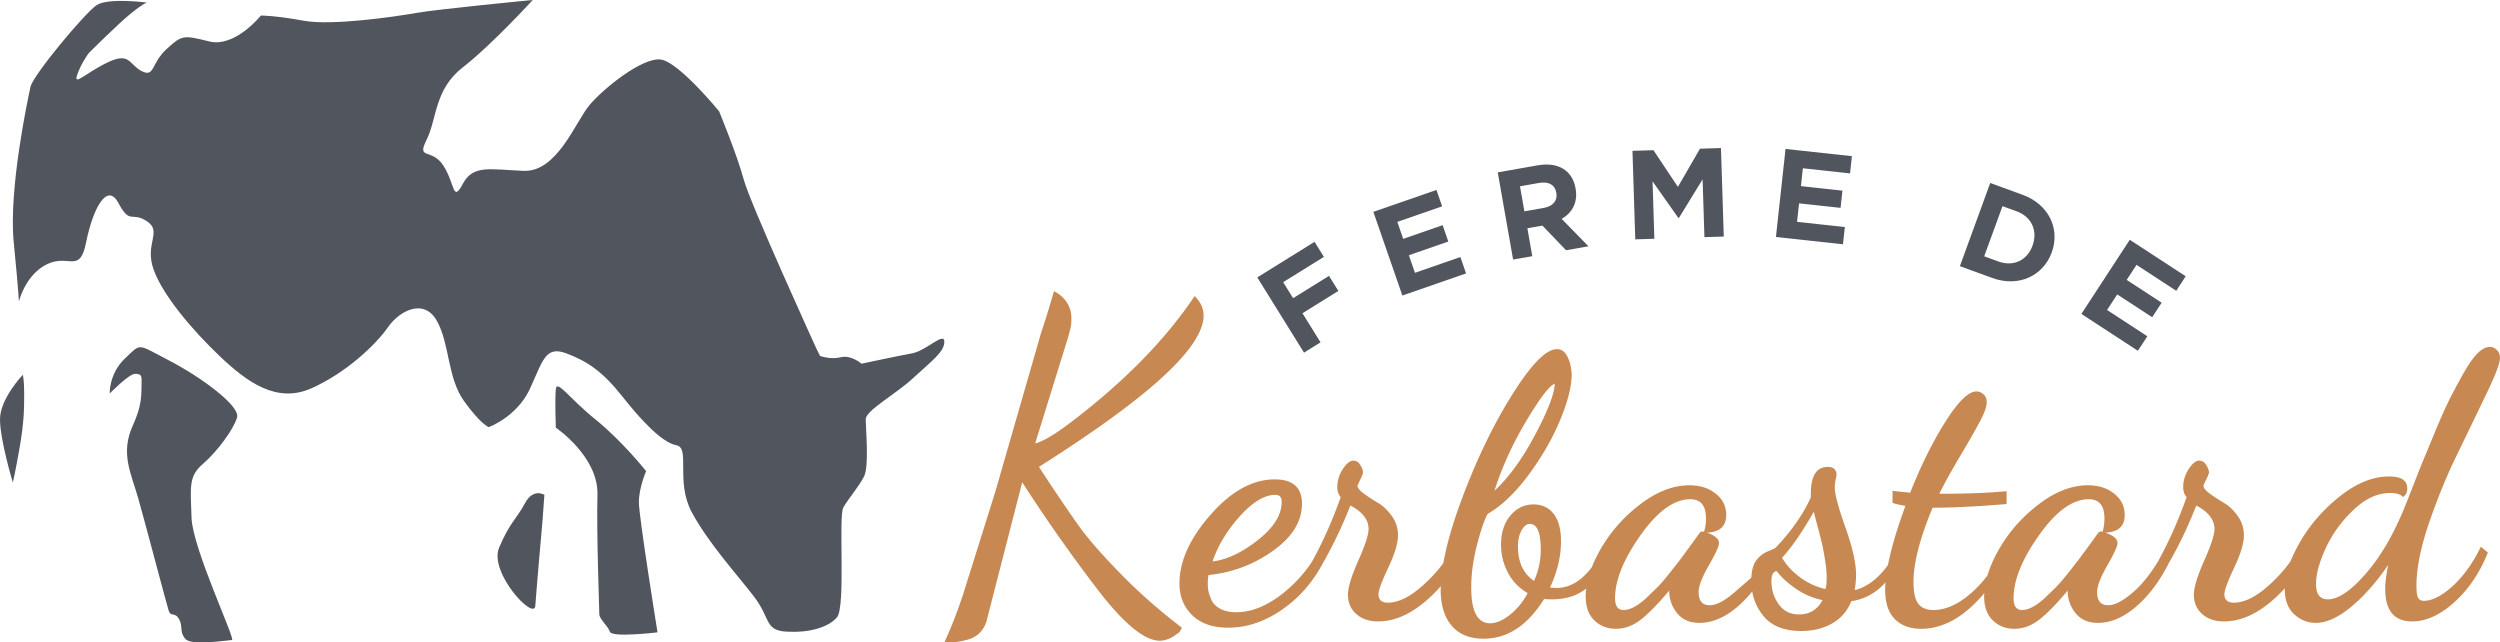
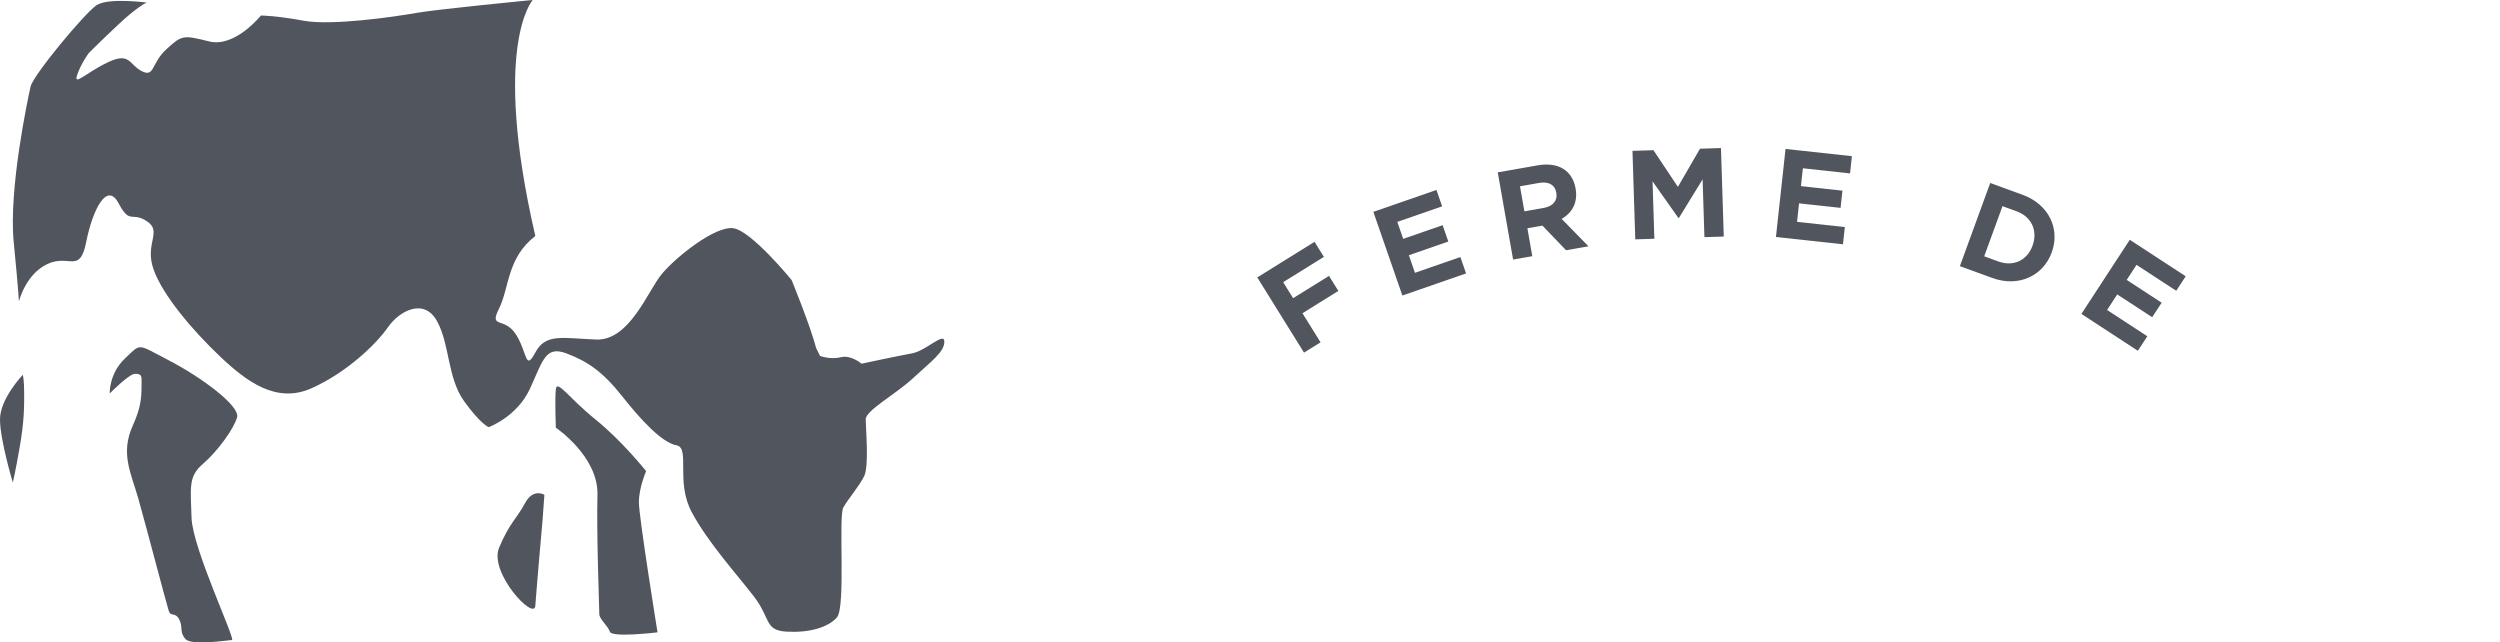
<svg xmlns="http://www.w3.org/2000/svg" width="331.549" height="85.202" viewBox="0 0 331.549 85.202">
-   <path d="M120.947 46.863c-1.888.342-6.695 1.371-6.695 1.371s-1.373-1.201-2.745-.857c-1.375.344-2.749-.172-2.749-.172l-.514-1.031s-8.754-19.167-9.612-22.372c-.859-3.205-3.263-9.04-3.263-9.04s-5.32-6.521-7.723-6.866c-2.404-.343-7.555 3.776-9.441 6.009-1.889 2.23-4.291 8.926-8.756 8.753-4.462-.171-6.692-.863-8.067 1.718-1.373 2.578-1.03 0-2.575-2.403-1.545-2.403-3.606-.688-2.231-3.434 1.373-2.746 1.03-6.694 4.806-9.613C65.159 6.008 70.651 0 70.651 0s-12.529 1.201-15.45 1.717c-2.917.515-11.213 1.716-14.932 1.03-3.72-.688-5.665-.688-5.665-.688s-3.433 4.292-6.866 3.434c-3.434-.858-3.605-.858-5.664 1.031-2.06 1.887-1.545 3.775-3.262 2.917-1.717-.857-1.545-2.575-4.463-1.2-2.918 1.372-4.635 3.26-4.12 1.714.515-1.544 1.545-2.917 1.545-2.917s3.948-3.947 5.665-5.321C19.154.343 19.499.343 19.499.343s-5.15-.685-6.694.346c-1.546 1.028-8.413 9.267-8.756 10.812-.342 1.545-2.918 13.562-2.23 20.599.686 7.039.686 7.896.686 7.896s.857-3.605 3.776-4.979c2.918-1.373 4.291 1.373 5.15-2.918.858-4.292 2.746-8.066 4.291-5.149 1.545 2.919 1.717 1.03 3.777 2.403 2.06 1.371-.345 2.919.858 6.351 1.202 3.435 5.149 8.068 8.755 11.501 3.604 3.432 7.552 6.352 12.187 4.291 4.635-2.059 8.583-5.836 10.127-8.068 1.545-2.23 4.806-3.948 6.523-.856 1.717 3.088 1.373 7.551 3.606 10.641 2.231 3.088 3.26 3.434 3.26 3.434s3.777-1.373 5.494-5.15c1.716-3.775 2.06-5.664 4.805-4.633 2.747 1.029 4.807 2.402 7.382 5.664 2.574 3.262 5.321 6.178 7.208 6.521 1.89.346-.171 4.807 2.06 8.926 2.233 4.119 6.009 8.24 8.24 11.156 2.232 2.92 1.374 4.463 4.291 4.635 2.919.176 5.494-.514 6.696-1.885 1.2-1.375.17-13.391.858-14.594.688-1.199 2.059-2.744 2.747-4.119.686-1.371.215-6.35.215-7.553 0-1.201 3.904-3.26 6.308-5.492 2.403-2.23 4.119-3.432 4.119-4.807 0-1.373-2.404 1.204-4.291 1.547" fill="#51555e" />
+   <path d="M120.947 46.863c-1.888.342-6.695 1.371-6.695 1.371s-1.373-1.201-2.745-.857c-1.375.344-2.749-.172-2.749-.172l-.514-1.031c-.859-3.205-3.263-9.04-3.263-9.04s-5.32-6.521-7.723-6.866c-2.404-.343-7.555 3.776-9.441 6.009-1.889 2.23-4.291 8.926-8.756 8.753-4.462-.171-6.692-.863-8.067 1.718-1.373 2.578-1.03 0-2.575-2.403-1.545-2.403-3.606-.688-2.231-3.434 1.373-2.746 1.03-6.694 4.806-9.613C65.159 6.008 70.651 0 70.651 0s-12.529 1.201-15.45 1.717c-2.917.515-11.213 1.716-14.932 1.03-3.72-.688-5.665-.688-5.665-.688s-3.433 4.292-6.866 3.434c-3.434-.858-3.605-.858-5.664 1.031-2.06 1.887-1.545 3.775-3.262 2.917-1.717-.857-1.545-2.575-4.463-1.2-2.918 1.372-4.635 3.26-4.12 1.714.515-1.544 1.545-2.917 1.545-2.917s3.948-3.947 5.665-5.321C19.154.343 19.499.343 19.499.343s-5.15-.685-6.694.346c-1.546 1.028-8.413 9.267-8.756 10.812-.342 1.545-2.918 13.562-2.23 20.599.686 7.039.686 7.896.686 7.896s.857-3.605 3.776-4.979c2.918-1.373 4.291 1.373 5.15-2.918.858-4.292 2.746-8.066 4.291-5.149 1.545 2.919 1.717 1.03 3.777 2.403 2.06 1.371-.345 2.919.858 6.351 1.202 3.435 5.149 8.068 8.755 11.501 3.604 3.432 7.552 6.352 12.187 4.291 4.635-2.059 8.583-5.836 10.127-8.068 1.545-2.23 4.806-3.948 6.523-.856 1.717 3.088 1.373 7.551 3.606 10.641 2.231 3.088 3.26 3.434 3.26 3.434s3.777-1.373 5.494-5.15c1.716-3.775 2.06-5.664 4.805-4.633 2.747 1.029 4.807 2.402 7.382 5.664 2.574 3.262 5.321 6.178 7.208 6.521 1.89.346-.171 4.807 2.06 8.926 2.233 4.119 6.009 8.24 8.24 11.156 2.232 2.92 1.374 4.463 4.291 4.635 2.919.176 5.494-.514 6.696-1.885 1.2-1.375.17-13.391.858-14.594.688-1.199 2.059-2.744 2.747-4.119.686-1.371.215-6.35.215-7.553 0-1.201 3.904-3.26 6.308-5.492 2.403-2.23 4.119-3.432 4.119-4.807 0-1.373-2.404 1.204-4.291 1.547" fill="#51555e" />
  <path d="M22.382 47.787c-4.257-2.195-3.602-2.334-5.783-.273-2.181 2.061-2.044 4.67-2.044 4.67s2.539-2.609 3.364-2.609c.823 0 .867.305.858.961-.026 1.867.078 3.16-1.167 5.904-1.683 3.709-.22 6.316.754 9.75.973 3.434 3.743 14.008 4.018 14.832.275.822.823.092 1.373 1.1.549 1.002 0 1.646.824 2.607.823.963 5.63.156 6.18.156.548 0-5.219-12.104-5.357-16.223-.137-4.119-.41-5.494 1.512-7.141 1.923-1.648 4.118-4.668 4.531-6.18.412-1.511-4.805-5.357-9.063-7.554M85.689 62.483s-3.157-3.982-6.729-6.865c-3.57-2.885-5.114-5.357-5.249-3.982-.136 1.373 0 5.08 0 5.08s5.662 3.816 5.523 8.912c-.137 5.094.245 15.119.245 15.805 0 .689 1.13 1.541 1.403 2.35.275.811 6.318.078 6.318.078s-2.473-15.334-2.473-17.258c0-1.923.962-4.12.962-4.12M69.621 66.738c-1.097 2.061-2.06 2.609-3.433 5.906-1.372 3.295 4.67 9.75 4.806 7.689.137-2.061.963-11.398.963-11.398l.24-3.309c0 .001-1.476-.946-2.576 1.112M0 55.615c0 2.748 1.703 8.377 1.703 8.377s.308-1.236.906-4.67c.598-3.432.598-5.217.598-7.141 0-1.92-.187-2.471-.187-2.471S0 52.871 0 55.615M172.937 46.766l-6.197-9.975 7.596-4.719 1.239 1.996-5.401 3.354 1.318 2.123 4.761-2.957 1.239 1.996-4.76 2.957 2.399 3.86zM191.323 29.865l.753 2.171-5.231 1.813.807 2.33 6.025-2.089.754 2.172-8.449 2.93-3.848-11.095 8.37-2.903.751 2.172-5.943 2.061.779 2.251zM206.397 25.563c-.192-1.091-1.051-1.519-2.29-1.301l-2.527.444.584 3.322 2.578-.455c1.239-.218 1.834-1.005 1.662-1.979l-.007-.031zm1.292 7.624l-3.129-3.264-1.999.351.651 3.702-2.545.447-2.036-11.564 5.286-.931c2.727-.481 4.615.669 5.033 3.048l.006.033c.328 1.866-.471 3.216-1.846 4.021l3.553 3.634-2.974.523zM216.869 31.743l-.372-11.738 2.783-.087 3.243 4.865 2.928-5.062 2.783-.088.373 11.738-2.566.081-.243-7.663-3.144 5.118-.066.002-3.428-4.86.241 7.613zM244.343 25.283l-.248 2.284-5.504-.599-.267 2.452 6.339.689-.248 2.285-8.89-.968 1.272-11.673 8.804.959-.248 2.285-6.254-.682-.259 2.368zM269.558 32.563c.713-1.953-.125-3.812-2.113-4.538l-1.875-.685-2.426 6.65 1.875.685c1.987.725 3.814-.126 4.527-2.08l.012-.032zm-5.336 4.303l-4.304-1.568 4.026-11.032 4.301 1.57c3.468 1.265 4.994 4.518 3.861 7.623l-.012.031c-1.131 3.104-4.407 4.642-7.872 3.376M286.679 40.145l-1.257 1.925-4.635-3.024-1.348 2.064 5.338 3.486-1.255 1.924-7.489-4.887 6.417-9.834 7.418 4.84-1.256 1.925-5.267-3.437-1.302 1.994z" fill="#51555e" />
-   <path d="M275.658 74.234l-1.447 1.85c-.621.777-1.172 1.412-1.657 1.896l-1.515 1.461c-.554.486-1.064.85-1.537 1.092-.474.242-.92.365-1.342.365-.748 0-1.123-.518-1.123-1.557 0-2.398 1.129-5.188 3.379-8.365 2.254-3.176 4.451-4.768 6.59-4.768 1.387 0 2.084.846 2.084 2.529 0 .684-.086 1.283-.256 1.799l-.104-.047h-.101c-.174 0-.31.08-.411.242l-1.159 1.605-1.401 1.898zm-33.56 3.883a8.93 8.93 0 01-3.421-1.584c-1.01-.764-1.793-1.619-2.348-2.564 1.229-1.301 2.635-3.332 4.217-6.098.068.291.25.998.552 2.121.299 1.123.499 1.92.601 2.393.1.473.215 1.121.348 1.951.134.83.201 1.586.201 2.27 0 .716-.051 1.218-.15 1.511m-3.543 3.369c-1.13 0-2.015-.447-2.658-1.344-.647-.893-.97-1.928-.97-3.098 0-.781.227-1.219.678-1.318.65.846 1.512 1.633 2.583 2.367a9.57 9.57 0 003.511 1.488c-.656 1.269-1.703 1.905-3.144 1.905m-15.745-7.252l-1.448 1.85c-.618.777-1.17 1.412-1.659 1.896l-1.513 1.461c-.554.486-1.065.85-1.538 1.092-.471.242-.92.365-1.341.365-.746 0-1.122-.518-1.122-1.557 0-2.398 1.126-5.188 3.38-8.365 2.252-3.176 4.449-4.768 6.589-4.768 1.389 0 2.086.846 2.086 2.529 0 .684-.086 1.283-.258 1.799l-.102-.047h-.102a.464.464 0 00-.412.242l-1.164 1.605-1.396 1.898zm-19.372 2.811c-1.421-.977-2.132-2.504-2.132-4.588 0-.812.156-1.512.471-2.1.314-.584.686-.875 1.117-.875.957 0 1.439 1.137 1.439 3.414a9.852 9.852 0 01-.895 4.149m-39.002-8.59c1.701-1.885 3.271-2.83 4.708-2.83.555 0 .834.311.834.928 0 1.723-1.055 3.416-3.163 5.074-2.109 1.658-4.112 2.604-6.007 2.832.719-2.115 1.928-4.115 3.628-6.004m37.97-12.613c1.814-3.043 3.074-4.693 3.779-4.955-.029 1.305-.889 3.549-2.575 6.734-1.685 3.189-3.489 5.678-5.416 7.469.993-3.125 2.397-6.207 4.212-9.248M325.252 77.74c-1.433 1.293-2.699 1.939-3.807 1.939-.355 0-.609-.137-.756-.41-.146-.277-.219-.803-.219-1.578 0-2.367.586-5.23 1.758-8.604 1.169-3.369 2.439-6.422 3.805-9.162l3.76-7.787c1.168-2.43 1.756-3.988 1.756-4.672 0-.42-.141-.768-.416-1.045-.275-.277-.592-.414-.951-.414-.489 0-1.01.27-1.562.805-.554.533-1.16 1.385-1.83 2.555a80.133 80.133 0 00-1.828 3.381c-.553 1.088-1.221 2.572-2 4.453l-1.904 4.6-1.905 4.842c-1.503 3.844-3.263 6.945-5.29 9.303-2.025 2.359-3.738 3.539-5.144 3.539-1.048 0-1.568-.68-1.568-2.035 0-1.293.425-2.869 1.274-4.725.85-1.857 2.066-3.547 3.652-5.066 1.586-1.518 3.213-2.277 4.879-2.277.881 0 1.448.18 1.711.533.391-.229.584-.607.584-1.133 0-1.062-.799-1.596-2.39-1.596-2.149 0-4.329.877-6.542 2.629-2.212 1.75-3.982 3.787-5.316 6.107-.488.85-.887 1.666-1.195 2.445-.706 1.037-1.629 2.082-2.783 3.141-1.756 1.609-3.352 2.416-4.781 2.416-.828 0-1.244-.373-1.244-1.123 0-.521.433-1.691 1.293-3.514.862-1.82 1.293-3.252 1.293-4.293 0-.943-.272-1.799-.819-2.562-.546-.764-1.154-1.342-1.815-1.732a24.285 24.285 0 01-1.838-1.193c-.562-.408-.863-.76-.895-1.053 0-.064.123-.35.367-.854s.365-.82.365-.951c0-.26-.121-.586-.361-.975-.24-.391-.547-.586-.914-.586-.456 0-.93.375-1.411 1.121a4.293 4.293 0 00-.729 2.391c0 .555.151.994.455 1.32-1.1 3.107-2.369 5.955-3.8 8.547-1.015 1.654-2.049 2.955-3.108 3.902-1.416 1.264-2.578 1.896-3.488 1.896-.985 0-1.479-.582-1.479-1.752 0-.777.451-1.951 1.354-3.525.9-1.572 1.352-2.553 1.352-2.941 0-.584-.546-1.055-1.638-1.41 1.729-.066 2.595-.844 2.595-2.336 0-1.15-.468-2.098-1.396-2.834-.928-.74-2.084-1.109-3.469-1.109-2.143 0-4.31.828-6.5 2.49-2.19 1.66-3.951 3.643-5.281 5.953-.711 1.232-1.226 2.404-1.557 3.516a16.042 16.042 0 01-2.171 2.346c-1.708 1.492-3.374 2.236-5 2.236-.911 0-1.58-.277-2.002-.834-.423-.557-.635-1.508-.635-2.852 0-2.557.845-5.85 2.537-9.879 2.668 0 5.935-.164 9.809-.488v-1.707c-2.212.225-5.188.342-8.931.342.684-1.369 1.594-3.012 2.732-4.93a129.79 129.79 0 002.637-4.611c.617-1.154.927-2.025.927-2.611 0-.422-.14-.764-.414-1.023a1.348 1.348 0 00-.953-.393c-1.041 0-2.399 1.316-4.073 3.953-1.678 2.637-3.246 5.791-4.709 9.469a58.601 58.601 0 01-2.345-.244v1.598c.297.117.865.254 1.71.402-1.127 3.082-1.898 5.693-2.314 7.844-1.314 1.809-2.787 2.922-4.42 3.33a12.29 12.29 0 00.192-2c0-1.562-.471-3.666-1.413-6.32-.943-2.65-1.414-4.416-1.414-5.295 0-.324.043-.674.12-1.049.082-.373.122-.609.122-.707-.064-.652-.456-.975-1.17-.975-1.496 0-2.246 1.188-2.246 3.562v.486c-1.062 2.311-2.627 4.539-4.689 6.686-.064.064-.414.229-1.047.486a3.521 3.521 0 00-1.559 1.27c-.355.516-.546 1.252-.589 2.188-.716.662-1.422 1.227-2.032 1.773-1.415 1.264-2.58 1.896-3.49 1.896-.982 0-1.476-.582-1.476-1.752 0-.777.451-1.951 1.353-3.525.899-1.572 1.351-2.553 1.351-2.941 0-.584-.544-1.055-1.634-1.41 1.726-.066 2.591-.844 2.591-2.336 0-1.15-.466-2.098-1.394-2.834-.93-.74-2.088-1.109-3.473-1.109-2.141 0-4.307.828-6.498 2.49-2.191 1.66-3.951 3.643-5.283 5.953-.482.84-.875 1.65-1.183 2.434-1.386 1.812-2.938 2.738-4.666 2.738-.132 0-.285-.008-.464-.025a4.225 4.225 0 00-.416-.023c.977-2.082 1.465-4.133 1.465-6.15 0-1.596-.326-2.805-.982-3.635-.65-.828-1.533-1.244-2.643-1.244-1.239 0-2.268.496-3.094 1.488-.823.992-1.234 2.268-1.234 3.828 0 1.336.305 2.58.918 3.734a6.637 6.637 0 002.615 2.709 9.01 9.01 0 01-2.324 2.854c-.949.766-1.837 1.148-2.654 1.148-1.674 0-2.507-1.58-2.507-4.732 0-1.791.247-3.654.746-5.588.496-1.938.972-3.326 1.421-4.174 1.893-1.105 3.719-2.854 5.482-5.244 1.761-2.395 3.148-4.809 4.156-7.248 1.01-2.441 1.514-4.441 1.514-6.002-.029-.877-.212-1.658-.547-2.342-.334-.684-.799-1.025-1.403-1.025-1.421 0-3.38 1.977-5.869 5.93-2.487 3.953-4.702 8.508-6.642 13.662-1.271 3.377-2.118 6.295-2.555 8.773-.677.939-1.531 1.887-2.576 2.842-1.756 1.609-3.351 2.416-4.781 2.416-.829 0-1.245-.373-1.245-1.123 0-.521.435-1.691 1.294-3.514.861-1.82 1.294-3.252 1.294-4.293 0-.943-.274-1.799-.821-2.562-.547-.763-1.152-1.342-1.815-1.732a24.719 24.719 0 01-1.839-1.193c-.562-.408-.861-.76-.893-1.053 0-.064.122-.35.367-.854.242-.504.364-.82.364-.951 0-.26-.122-.586-.359-.975-.241-.391-.544-.586-.915-.586-.455 0-.928.375-1.412 1.121a4.301 4.301 0 00-.729 2.391c0 .555.153.994.456 1.32-1.102 3.121-2.379 5.977-3.817 8.578a18.057 18.057 0 01-3.962 4.277c-2.066 1.611-4.091 2.416-6.076 2.416-.852 0-1.562-.152-2.134-.463-.573-.309-.964-.717-1.177-1.219-.212-.506-.344-.904-.393-1.195a5.753 5.753 0 01-.072-.928c0-.422.032-.797.097-1.123 3.148-.324 6-1.398 8.558-3.223 2.557-1.82 3.836-3.9 3.836-6.244 0-2.146-1.207-3.223-3.613-3.223-2.927 0-5.766 1.566-8.513 4.693-2.748 3.129-4.122 6.17-4.122 9.119 0 1.709.566 3.113 1.7 4.209 1.13 1.096 2.716 1.646 4.755 1.646 2.606 0 5.122-.891 7.545-2.672a16.778 16.778 0 004.158-4.424l.012.02c.067-.111.127-.227.194-.34.232-.373.456-.756.664-1.152a57.701 57.701 0 003.638-7.635c1.609.848 2.416 1.889 2.416 3.123 0 .75-.457 2.148-1.367 4.197-.912 2.051-1.366 3.547-1.366 4.49 0 1.08.37 1.943 1.108 2.594.741.646 1.703.969 2.892.969 2.097 0 4.196-.896 6.295-2.684a19.128 19.128 0 002.019-1.992c-.005.158-.019.326-.019.479 0 2.051.493 3.643 1.471 4.781.982 1.141 2.386 1.709 4.218 1.709 3.172 0 5.848-1.756 8.024-5.271.228.035.569.051 1.026.051 1.853 0 3.373-.479 4.561-1.439h.001a8.617 8.617 0 00-.073 1.053c0 1.365.383 2.42 1.146 3.17.766.746 1.716 1.121 2.855 1.121 1.172 0 2.275-.406 3.318-1.219 1.039-.812 2.293-2.096 3.757-3.85 0 1.117.347 2.109 1.037 2.98.693.871 1.681 1.305 2.972 1.305 1.823 0 3.633-.822 5.422-2.471.557-.51 1.08-1.08 1.58-1.693a6.955 6.955 0 001.498 3.262c1.084 1.318 2.758 1.979 5.021 1.979 1.536 0 2.895-.334 4.072-1 1.178-.668 2.029-1.652 2.554-2.953 1.813-.277 3.317-1.123 4.53-2.496-.027.355-.043.693-.043 1.012 0 1.697.423 2.98 1.272 3.848.845.861 2.015 1.297 3.511 1.297 2.278 0 4.474-.957 6.588-2.871a18.412 18.412 0 001.774-1.859c-.007.146-.019.295-.019.439 0 1.365.383 2.42 1.147 3.17.765.746 1.716 1.121 2.853 1.121 1.172 0 2.279-.406 3.318-1.219 1.045-.812 2.295-2.096 3.76-3.85 0 1.117.345 2.109 1.037 2.98.691.871 1.682 1.305 2.97 1.305 1.825 0 3.633-.822 5.423-2.471 1.525-1.404 2.836-3.197 3.938-5.373a57.409 57.409 0 003.687-7.723c1.61.848 2.414 1.889 2.414 3.123 0 .75-.452 2.148-1.366 4.197-.908 2.051-1.365 3.547-1.365 4.49 0 1.08.37 1.943 1.108 2.594.741.646 1.705.969 2.894.969 2.098 0 4.196-.896 6.293-2.684a19.66 19.66 0 001.766-1.711c-.002.035-.006.074-.006.109 0 1.461.418 2.572 1.25 3.336.838.762 1.787 1.143 2.85 1.143 1.406 0 2.958-.695 4.658-2.09 1.697-1.395 3.351-3.256 4.953-5.588-.262 1.359-.392 2.408-.392 3.15 0 2.889 1.189 4.334 3.565 4.334 1.854 0 3.723-.852 5.611-2.553 1.885-1.701 3.367-3.895 4.441-6.578l-.929-.775c-1.075 2.195-2.331 3.943-3.762 5.234" fill="#c78852" />
-   <path d="M148.529 76c-2.458-2.516-4.286-4.613-5.485-6.299-1.199-1.684-3.209-4.627-5.26-7.783 14.278-9.047 21.189-15.305 21.803-19.542.192-1.328-.387-2.376-1.16-3.105-3.832 5.731-9.25 11.27-16.255 16.618-2.204 1.684-3.835 2.658-4.892 2.924l4.325-13.93c.479-1.682.479-1.755.479-2.695 0-2.589-2.303-3.563-2.303-3.563s-1.182 4.04-1.686 5.434l-6.106 21.188-4.289 13.668c-.543 1.586-1.251 3.678-2.462 6.273.733 0 .693.033 1.196-.006a10.664 10.664 0 001.772-.318c.676-.172 1.235-.475 1.681-.898.444-.428.765-.969.958-1.625l4.719-18.383a214.967 214.967 0 009.928 14.135c3.499 4.582 6.276 6.877 8.33 6.877.654 0 1.332-.242 2.03-.727.696-.484.54-.344.888-1-3.329-2.555-5.753-4.727-8.211-7.243" fill="#c78852" />
</svg>